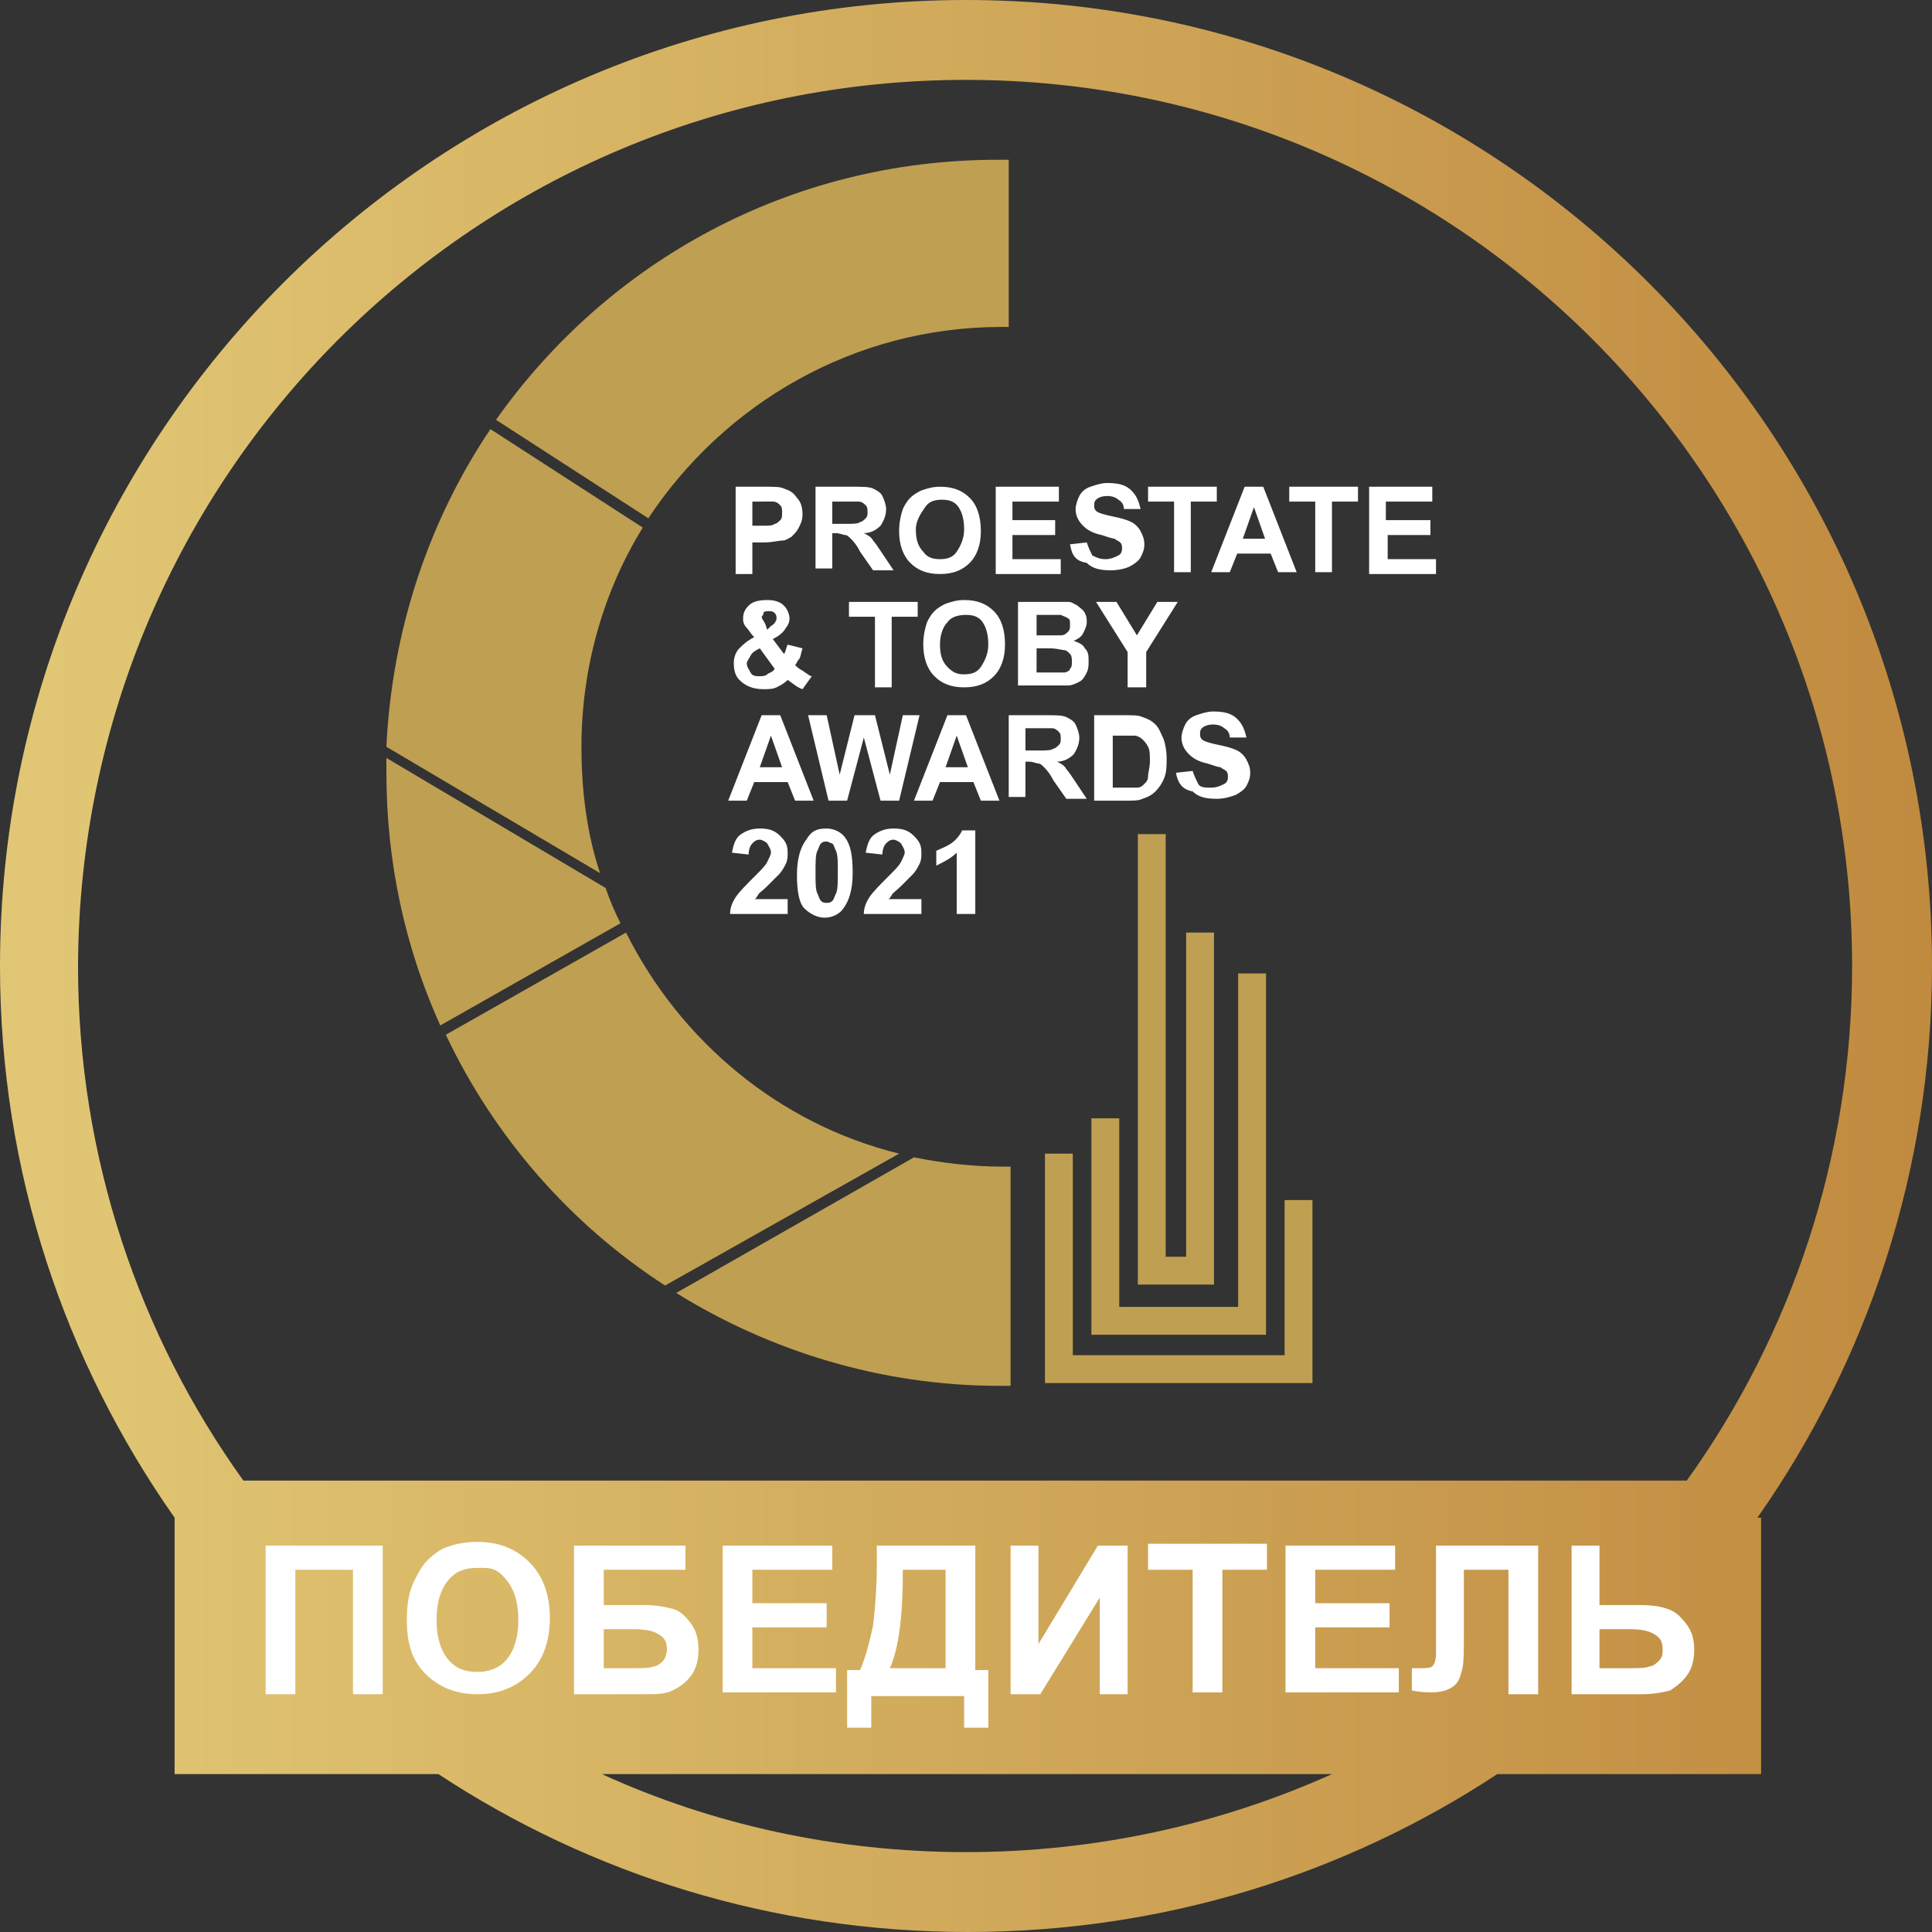
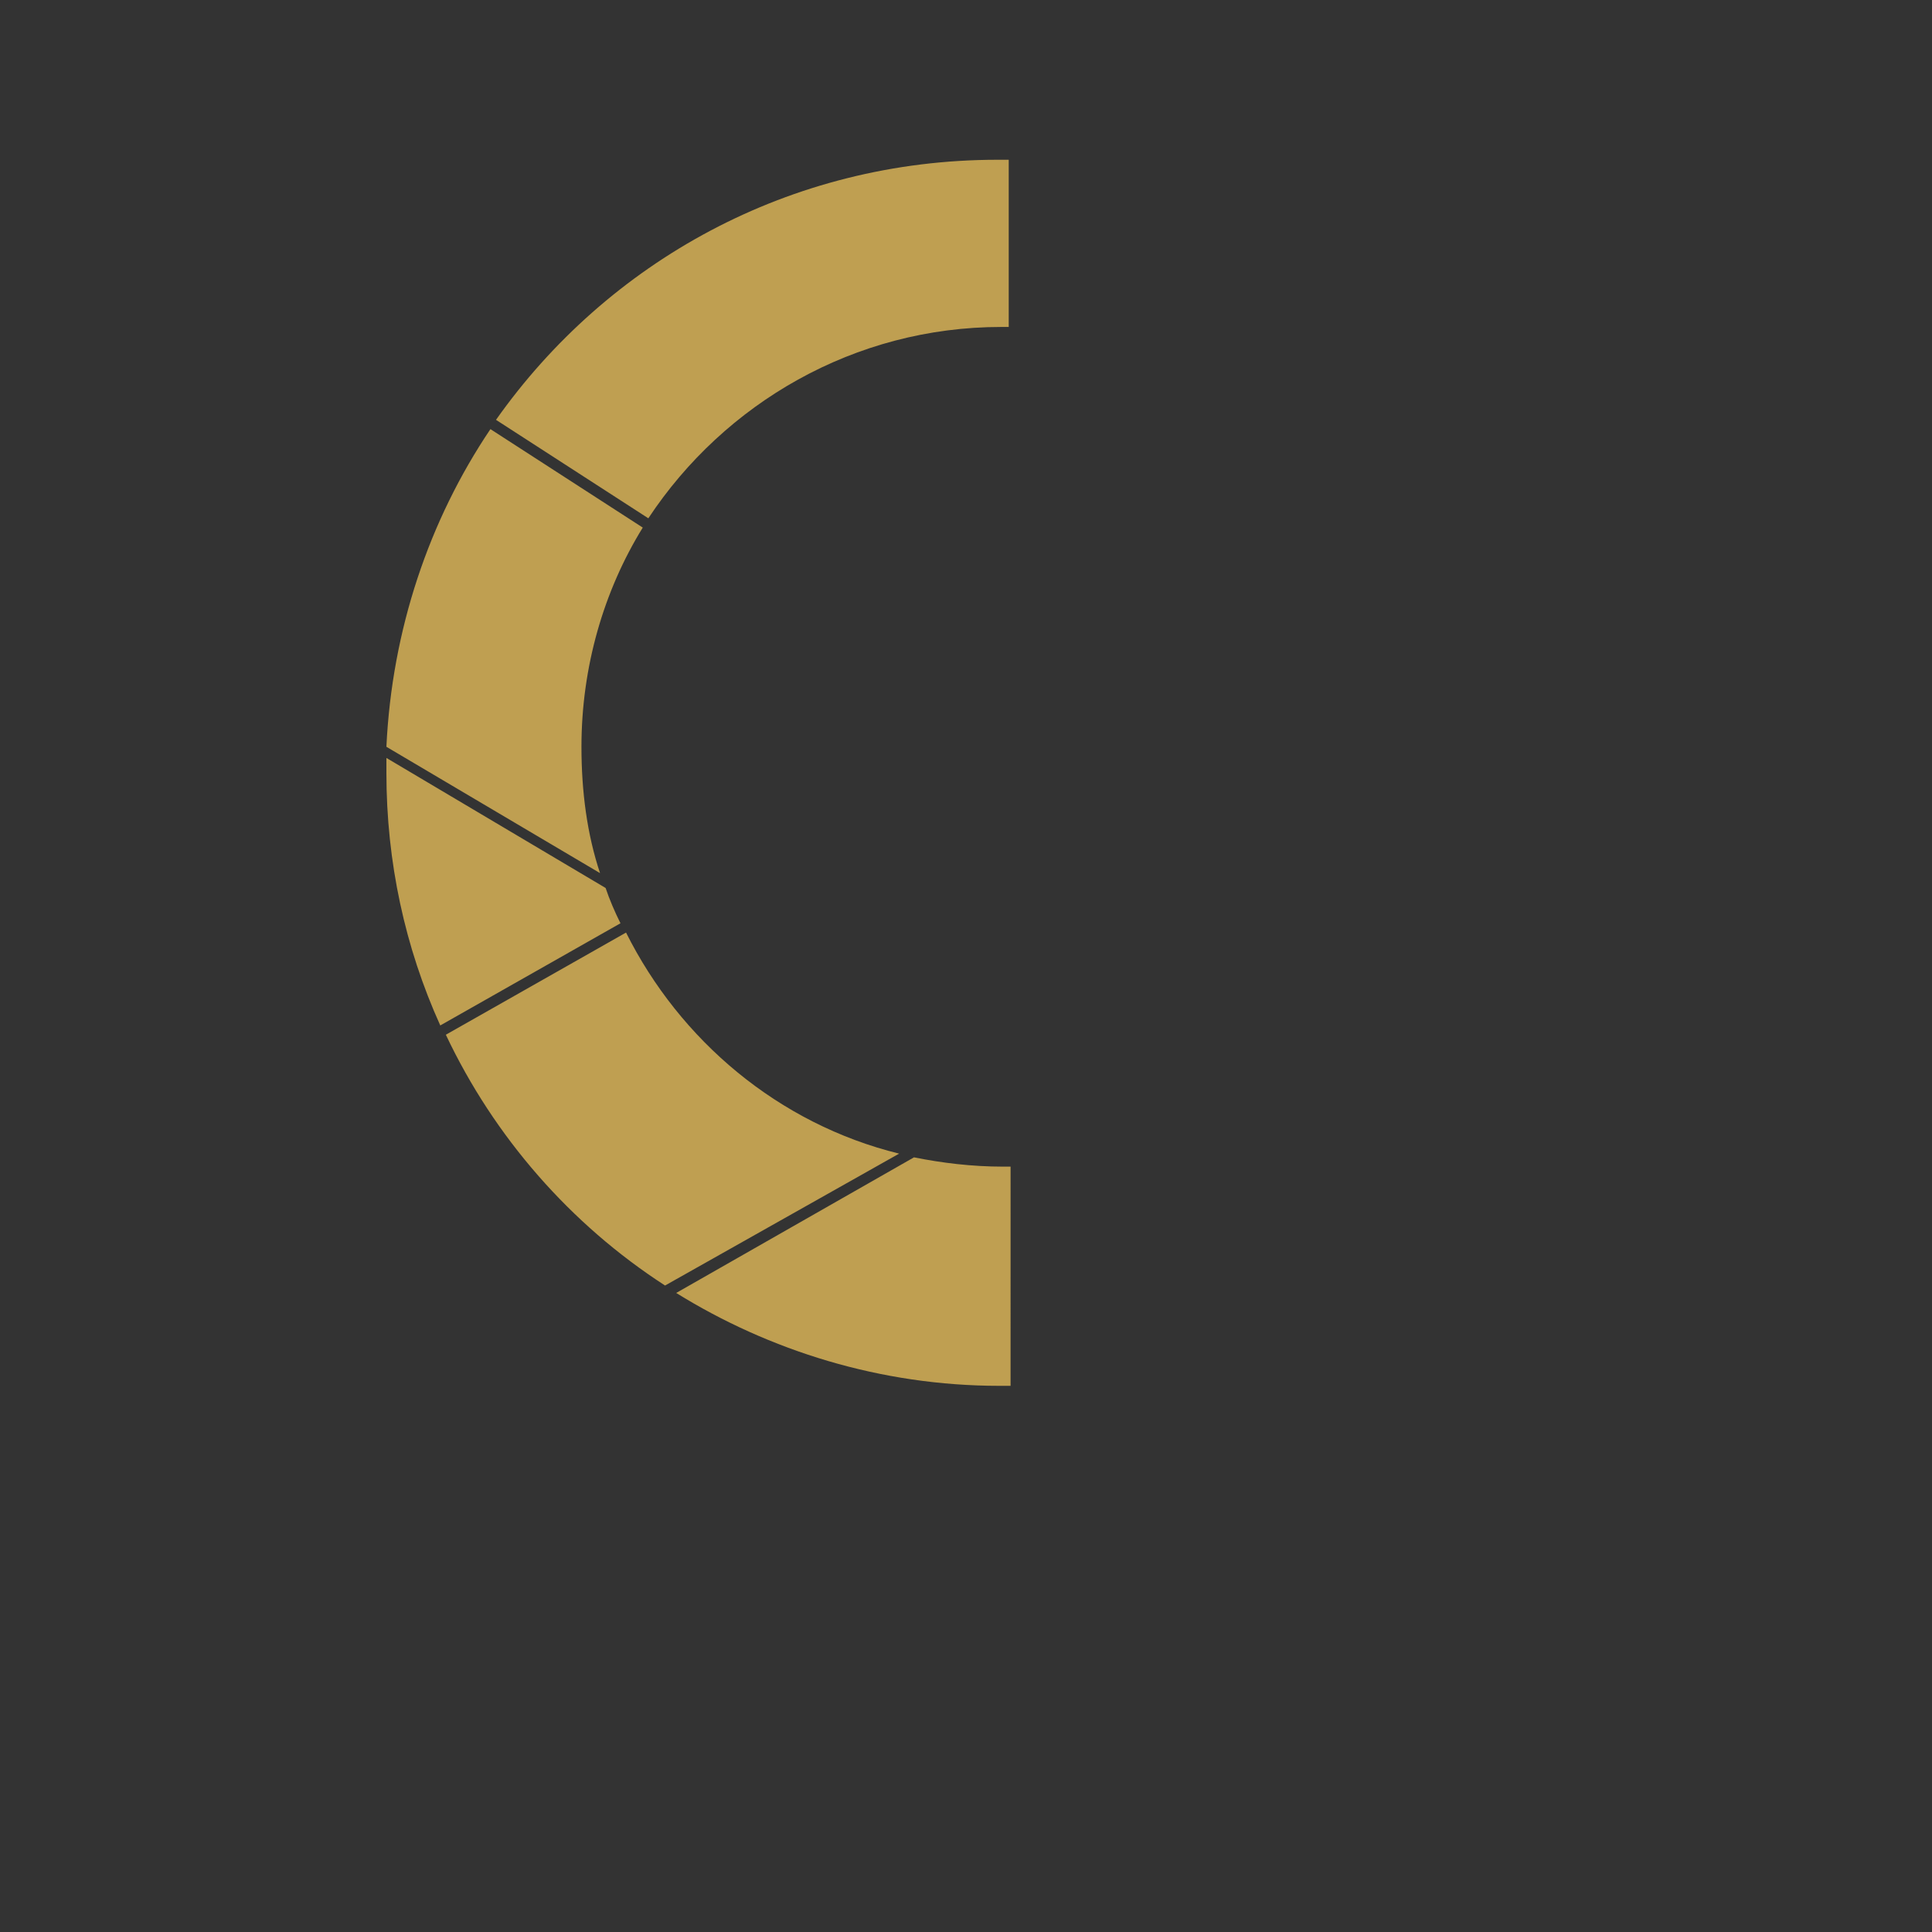
<svg xmlns="http://www.w3.org/2000/svg" width="104" height="104" viewBox="0 -9.5 104 104" xml:space="preserve">
  <rect x="0" y="-9.5" width="104" height="104" fill="#333333" stroke="none" />
  <linearGradient id="a" gradientUnits="userSpaceOnUse" x1="0" y1="42.5" x2="104" y2="42.5">
    <stop offset=".017" style="stop-color:#e1c775" />
    <stop offset="1" style="stop-color:#c08a3f" />
  </linearGradient>
-   <path fill="url(#a)" d="M94.6 72.2c5.9-8.4 9.4-18.7 9.4-29.7 0-28.7-23.3-52-52-52S0 13.8 0 42.5c0 11.1 3.5 21.3 9.4 29.7V86h14.2c8.2 5.4 18 8.5 28.5 8.5s20.3-3.1 28.5-8.5h14.2V72.2zM52-5.2c26.4 0 47.7 21.4 47.7 47.7 0 10.3-3.3 19.9-8.9 27.7H13.1c-5.6-7.8-8.9-17.4-8.9-27.7C4.3 16.1 25.6-5.2 52-5.2m0 95.4c-7 0-13.7-1.5-19.6-4.2h39.3c-6 2.7-12.7 4.2-19.7 4.2" />
  <path fill="#BF9F51" d="m35.8 59.7 12.6-7.1c-6.5-1.6-11.8-6.1-14.7-11.9L24 46.2c2.6 5.5 6.7 10.2 11.8 13.5m-15-29 11.5 6.8c-.7-2.1-1-4.4-1-6.8 0-4.3 1.2-8.4 3.3-11.8l-8.2-5.3c-3.3 4.9-5.3 10.8-5.6 17.1m33 34.4h.6V53.3H54c-1.7 0-3.3-.2-4.8-.5l-12.8 7.3c5 3.1 11 5 17.4 5m-33-33c0 4.8 1 9.4 2.9 13.6l9.7-5.5c-.3-.6-.6-1.3-.8-1.9l-11.8-7zm33.1-24h.4v-9h-.6c-11.2 0-21 5.5-27 14l8.2 5.3C39 12.2 46 8.1 53.9 8.1" />
  <g fill="none" stroke="#BF9F51" stroke-width="1.5" stroke-miterlimit="10">
-     <path d="M67.4 42.9v18.7h-7.9V50.7" />
-     <path d="M57 52.6v11.6h12.9v-9.1" />
-     <path d="M62 35.4v23.5h2.6V40.7" />
-   </g>
-   <path fill="#FFF" d="M39.6 21.3v-4.6h1.5c.6 0 .9 0 1.1.1.3.1.5.2.7.5q.3.3.3.9c0 .3-.1.5-.2.7s-.2.3-.4.5c-.2.1-.3.2-.5.2s-.5.1-1 .1h-.6v1.7h-.9zm.9-3.8v1.3h.5c.4 0 .6 0 .7-.1.1 0 .2-.1.3-.2s.1-.2.1-.4 0-.3-.1-.4-.2-.2-.4-.2zm3.4 3.8v-4.6h2c.5 0 .9 0 1.1.1s.4.2.5.4.2.5.2.7q0 .45-.3.9c-.2.2-.5.4-.9.4.2.1.4.2.5.4.1.1.3.4.5.7l.6.9H47l-.7-1c-.2-.4-.4-.6-.5-.7s-.2-.2-.3-.2-.3-.1-.5-.1h-.2v1.9h-.9zm.9-2.6h.7c.4 0 .7 0 .8-.1.1 0 .2-.1.3-.2s.1-.2.1-.3c0-.2 0-.3-.1-.4s-.2-.2-.4-.2h-1.4zm3.6.4c0-.5.1-.9.2-1.2.1-.2.2-.4.4-.6s.4-.3.6-.4c.3-.1.6-.2 1-.2.7 0 1.2.2 1.6.6q.6.6.6 1.8c0 .7-.2 1.3-.6 1.7s-.9.6-1.6.6-1.2-.2-1.6-.6-.6-1-.6-1.7m.9-.1c0 .5.1.9.4 1.2.2.3.5.4.9.4s.7-.1.9-.4.4-.7.4-1.2q0-.75-.3-1.2c-.2-.3-.5-.4-.9-.4s-.7.1-.9.4-.5.7-.5 1.2m4.3 2.3v-4.6H57v.8h-2.5v1h2.3v.8h-2.3v1.3h2.6v.8h-3.5zm4-1.5.9-.1c.1.3.2.5.3.7.2.1.4.2.7.2s.5-.1.7-.2.2-.3.2-.4 0-.2-.1-.3-.2-.1-.3-.2c-.1 0-.4-.1-.7-.2-.5-.1-.8-.3-1-.5-.3-.3-.4-.6-.4-.9 0-.2.1-.5.2-.7s.3-.4.6-.5.6-.2.9-.2c.6 0 1 .1 1.3.4s.4.6.5 1h-.9c0-.2-.1-.4-.3-.5-.1-.1-.3-.2-.6-.2s-.5.1-.6.2-.1.2-.1.3 0 .2.1.3q.15.15.9.3c.5.1.8.2 1 .3s.4.3.5.5.2.4.2.7-.1.5-.2.7-.4.4-.6.5-.6.2-1 .2c-.6 0-1-.1-1.3-.4-.6-.1-.8-.4-.9-1m5.6 1.5v-3.8h-1.4v-.8h3.7v.8h-1.4v3.8zm6.6 0h-1l-.4-1h-1.8l-.4 1h-1l1.8-4.6h1zm-1.7-1.8-.6-1.7-.6 1.7zm2.7 1.8v-3.8h-1.4v-.8h3.7v.8h-1.4v3.8zm2.9 0v-4.6h3.4v.8h-2.5v1H77v.8h-2.3v1.3h2.6v.8h-3.6zm-30 5.6-.5.7c-.3-.1-.5-.3-.8-.5-.2.2-.4.3-.6.4s-.5.1-.7.1c-.6 0-1-.2-1.3-.5q-.3-.3-.3-.9c0-.3.1-.6.3-.8s.4-.4.8-.6c-.2-.2-.3-.4-.4-.5-.2-.2-.2-.4-.2-.5 0-.3.1-.5.3-.7s.5-.3 1-.3q.6 0 .9.3c.2.2.3.5.3.7s-.1.4-.2.5c-.1.2-.3.4-.7.6l.6.8c.1-.1.1-.3.2-.5l.8.2c-.1.3-.1.5-.2.6s-.1.2-.2.3c.1.1.2.2.4.3.3.2.4.3.5.3m-2.8-1.5c-.2.1-.4.2-.5.4s-.2.3-.2.4c0 .2.1.3.2.5s.3.2.5.2c.1 0 .3 0 .4-.1s.3-.1.4-.3zm.4-1 .2-.2c.2-.1.3-.3.3-.4s0-.2-.1-.3-.2-.1-.3-.1-.3 0-.3.1-.1.2-.1.2c0 .1.1.2.2.4zm5.8 3.1v-3.8h-1.4v-.8h3.7v.8H48v3.8zm2.6-2.3c0-.5.1-.9.2-1.2.1-.2.2-.4.4-.6s.4-.3.6-.4c.3-.1.6-.2 1-.2.7 0 1.2.2 1.6.6q.6.6.6 1.8c0 .7-.2 1.3-.6 1.7s-.9.6-1.6.6-1.2-.2-1.6-.6-.6-1-.6-1.7m.9 0c0 .5.1.9.4 1.2s.5.4.9.4.7-.1.9-.4.4-.7.4-1.2q0-.75-.3-1.2c-.2-.3-.5-.4-.9-.4s-.8.1-1 .4c-.2.2-.4.6-.4 1.2m4.3-2.3h2.6c.2 0 .3.1.5.2.1.1.3.2.4.4s.1.3.1.5-.1.4-.2.6-.3.3-.5.4c.3.1.5.2.6.4.2.2.2.4.2.7 0 .2 0 .4-.1.6s-.2.4-.4.5-.4.2-.6.2h-2.7v-4.5zm.9.7v1.1h1.3c.2 0 .3-.1.4-.2s.1-.2.1-.4c0-.1 0-.3-.1-.3-.1-.1-.2-.1-.4-.2zm0 1.9v1.2h1.5c.1 0 .3-.1.3-.2.1-.1.1-.2.1-.4 0-.1 0-.3-.1-.4s-.2-.2-.3-.2-.4-.1-.8-.1h-.7zm4.9 2v-1.9L59 22.9h1.1l1.1 1.8 1.1-1.8h1.1l-1.7 2.7v1.9zm-16.9 6.1h-1l-.4-1h-1.8l-.4 1h-1L41 29h1zm-1.7-1.8-.6-1.7-.6 1.7zm2.5 1.8L43.5 29h1l.7 3.2.8-3.2h1.1l.8 3.2.7-3.2h.9l-1.1 4.6h-1l-.9-3.4-.9 3.4zm9.2 0h-1l-.4-1h-1.8l-.4 1h-1L51 29h1zm-1.7-1.8-.6-1.7-.6 1.7zm2.2 1.8V29h2c.5 0 .9 0 1.1.1s.4.2.5.4.2.5.2.7q0 .45-.3.9c-.2.2-.5.4-.9.4.2.1.4.2.5.4.1.1.3.4.5.7l.6.9h-1.1l-.7-1c-.2-.4-.4-.6-.5-.7s-.2-.2-.3-.2-.3-.1-.5-.1h-.2v1.9h-.9zm.9-2.7h.7c.4 0 .7 0 .8-.1.1 0 .2-.1.3-.2s.1-.2.1-.3c0-.2 0-.3-.1-.4s-.2-.2-.4-.2h-1.4zm3.7-1.9h1.7c.4 0 .7 0 .9.1.3.1.5.2.7.4s.3.5.4.7.2.7.2 1.1 0 .7-.1 1-.3.6-.5.8-.4.3-.7.4c-.2.1-.5.1-.8.1h-1.8zm1 .8v3.1h1.3c.2 0 .3-.1.4-.2s.2-.2.2-.4.1-.5.1-.8c0-.4 0-.6-.1-.8s-.2-.3-.3-.4-.3-.2-.4-.2h-1.2zm3.4 2.3.9-.1c.1.3.2.5.3.7s.4.2.7.2.5-.1.7-.2.2-.3.2-.4 0-.2-.1-.3-.2-.1-.3-.2c-.1 0-.4-.1-.7-.2-.5-.1-.8-.3-1-.5-.3-.3-.4-.6-.4-.9 0-.2.1-.5.2-.7s.3-.4.6-.5.6-.2.9-.2c.6 0 1 .1 1.3.4s.4.6.5 1h-.9c0-.2-.1-.4-.3-.5-.1-.1-.3-.2-.6-.2s-.5.1-.6.2-.1.2-.1.3 0 .2.1.3q.15.15.9.3c.5.1.8.2 1 .3s.4.3.5.5.2.4.2.7-.1.5-.2.7-.4.4-.6.5c-.3.1-.6.2-1 .2-.6 0-1-.1-1.3-.4-.6-.1-.8-.5-.9-1m-20.9 6.8v.8h-3.1q0-.45.3-.9c.2-.3.5-.6 1-1.1.4-.4.6-.6.7-.8s.2-.4.2-.5c0-.2-.1-.3-.2-.5-.1-.1-.3-.2-.4-.2-.2 0-.3.1-.4.2s-.2.3-.2.6l-.9-.1c.1-.5.2-.8.5-1s.6-.3 1-.3c.5 0 .8.1 1.1.4s.4.5.4.9c0 .2 0 .4-.1.6s-.2.4-.4.6l-.6.6c-.3.3-.5.4-.5.5-.1.1-.1.2-.2.2zm2.1-3.8c.4 0 .8.2 1 .5.3.4.4 1 .4 1.9s-.2 1.5-.5 1.9c-.2.3-.6.5-1 .5s-.8-.2-1.1-.5-.4-1-.4-1.8c0-.9.2-1.5.5-1.9.3-.5.6-.6 1.1-.6m0 .7c-.1 0-.2 0-.3.1s-.1.2-.2.4-.1.6-.1 1.2c0 .5 0 .9.1 1.1s.1.3.2.4.2.1.3.1.2 0 .3-.1.1-.2.2-.4.1-.6.1-1.2c0-.5 0-.9-.1-1.1s-.1-.3-.2-.4c-.1 0-.2-.1-.3-.1m5.1 3.1v.8h-3.1q0-.45.3-.9c.2-.3.5-.6 1-1.1.4-.4.6-.6.7-.8s.2-.4.2-.5c0-.2-.1-.3-.2-.5-.1-.1-.3-.2-.4-.2-.2 0-.3.1-.4.2s-.2.3-.2.6l-.9-.1c.1-.5.2-.8.5-1s.6-.3 1-.3c.5 0 .8.1 1.1.4s.4.5.4.9c0 .2 0 .4-.1.6s-.2.4-.4.6l-.6.6c-.3.3-.5.4-.5.5-.1.1-.1.2-.2.2zm2.8.8h-.9v-3.3c-.3.3-.7.5-1.1.7v-.8c.2-.1.5-.2.8-.4s.5-.5.6-.7h.7v4.5zm-38.2 34h6.4v8H19V75h-3.1v6.7h-1.6v-8zm7.7 4c0-.8.1-1.5.4-2.1.2-.4.4-.8.7-1.1s.7-.6 1-.7c.5-.2 1.1-.3 1.7-.3 1.2 0 2.1.4 2.8 1.1s1.1 1.7 1.1 3-.4 2.3-1.1 3-1.6 1.1-2.8 1.1-2.1-.4-2.8-1.1-1-1.6-1-2.9m1.6 0q0 1.35.6 2.1c.4.5.9.7 1.6.7.6 0 1.2-.2 1.6-.7q.6-.75.6-2.1t-.6-2.1c-.6-.75-.9-.7-1.6-.7s-1.2.2-1.6.7q-.6.75-.6 2.1m7.4-4h6V75h-4.4v1.9h2.2c.6 0 1.1.1 1.5.2s.7.4 1 .8.4.9.4 1.4-.1 1-.4 1.4-.6.6-1 .8-.9.2-1.5.2h-3.8zm1.6 6.6h1.6c.5 0 .9 0 1.1-.1.2 0 .4-.2.5-.3s.2-.4.2-.6c0-.4-.1-.6-.4-.8s-.7-.3-1.4-.3h-1.6zm6.4 1.4v-8h5.9V75h-4.3v1.8h4v1.3h-4v2.2H45v1.3h-6.1zm8.1-8h5.5v6.7h.7v3.1h-1.3v-1.7h-5v1.7h-1.3v-3.1h.7c.3-.7.5-1.5.7-2.4.1-.9.2-2 .2-3.4v-.9zm1.6 1.3c0 2.4-.2 4.2-.7 5.3h3V75zm5.8-1.3h1.5V79l3.2-5.3h1.6v8h-1.5v-5.2L56 81.7h-1.6zm9.8 8V75h-2.4v-1.4h6.4V75h-2.4v6.6h-1.6zm5 0v-8h5.9V75h-4.3v1.8h4v1.3h-4v2.2h4.5v1.3h-6.1zm8-8h5.6v8h-1.6V75h-2.4v3.4c0 1 0 1.7-.1 2-.1.4-.2.7-.5.9s-.6.3-1.2.3c-.2 0-.5 0-1-.1v-1.2h.4c.3 0 .6 0 .7-.1s.2-.3.2-.7v-5.8zm7.3 0h1.6v3.2h2.2c1 0 1.8.2 2.2.7.5.5.7 1 .7 1.7 0 .5-.1 1-.4 1.4s-.6.6-.9.8c-.4.1-.9.2-1.5.2h-3.8v-8zm1.6 6.6h1.6c.5 0 .9 0 1.1-.1.2 0 .4-.2.5-.3.2-.2.2-.4.2-.6 0-.4-.1-.6-.4-.8s-.7-.3-1.4-.3h-1.6z" />
+     </g>
</svg>